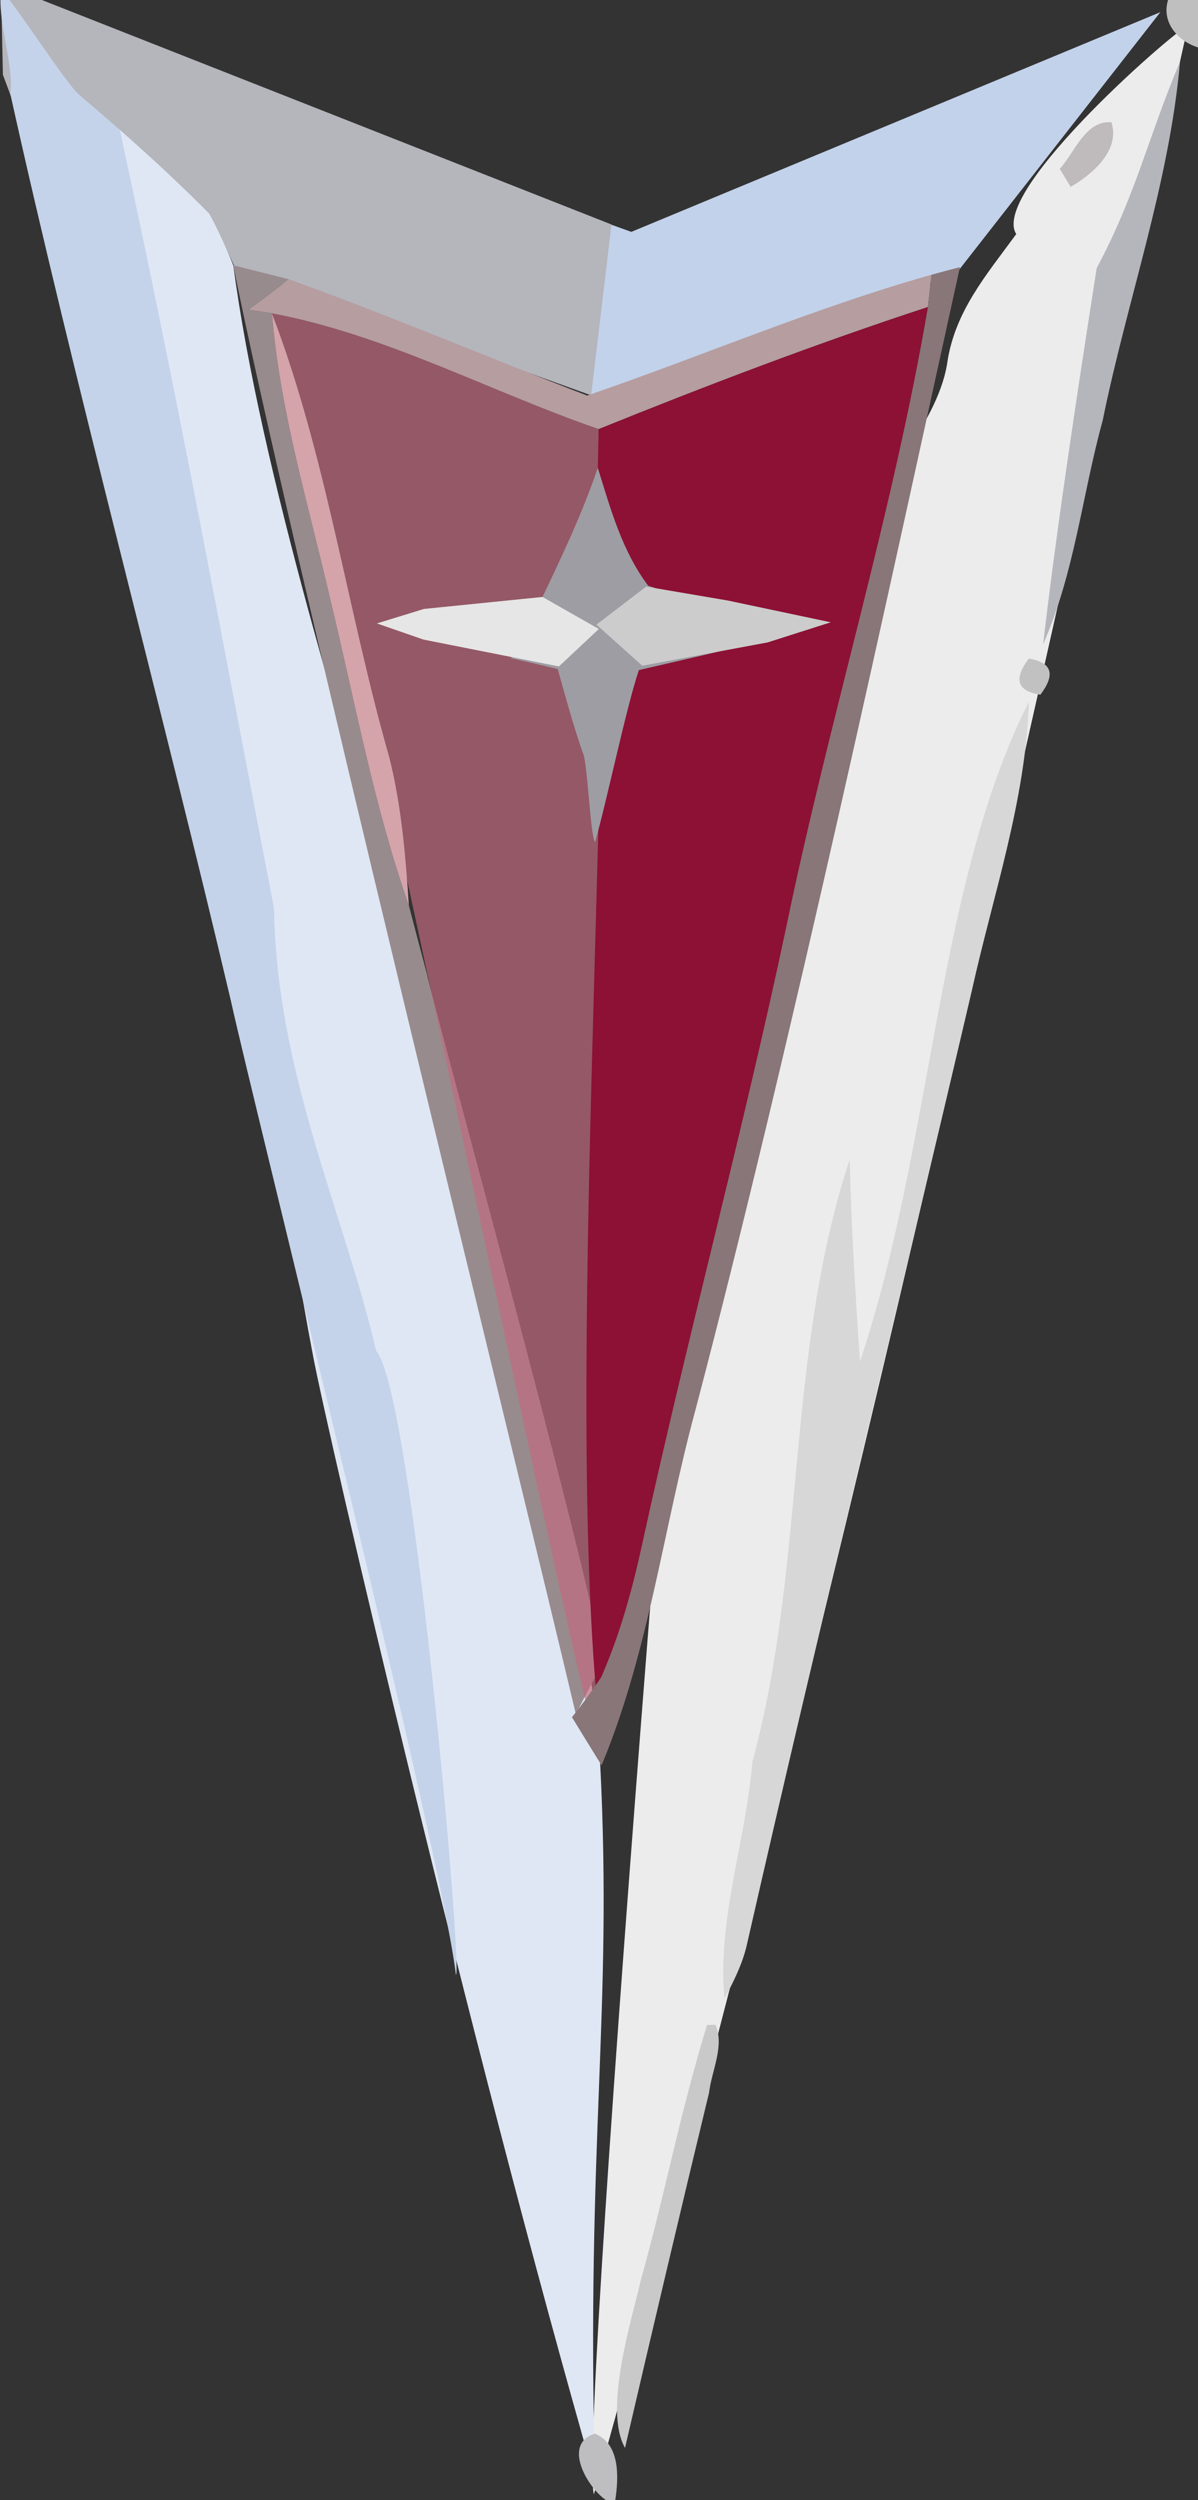
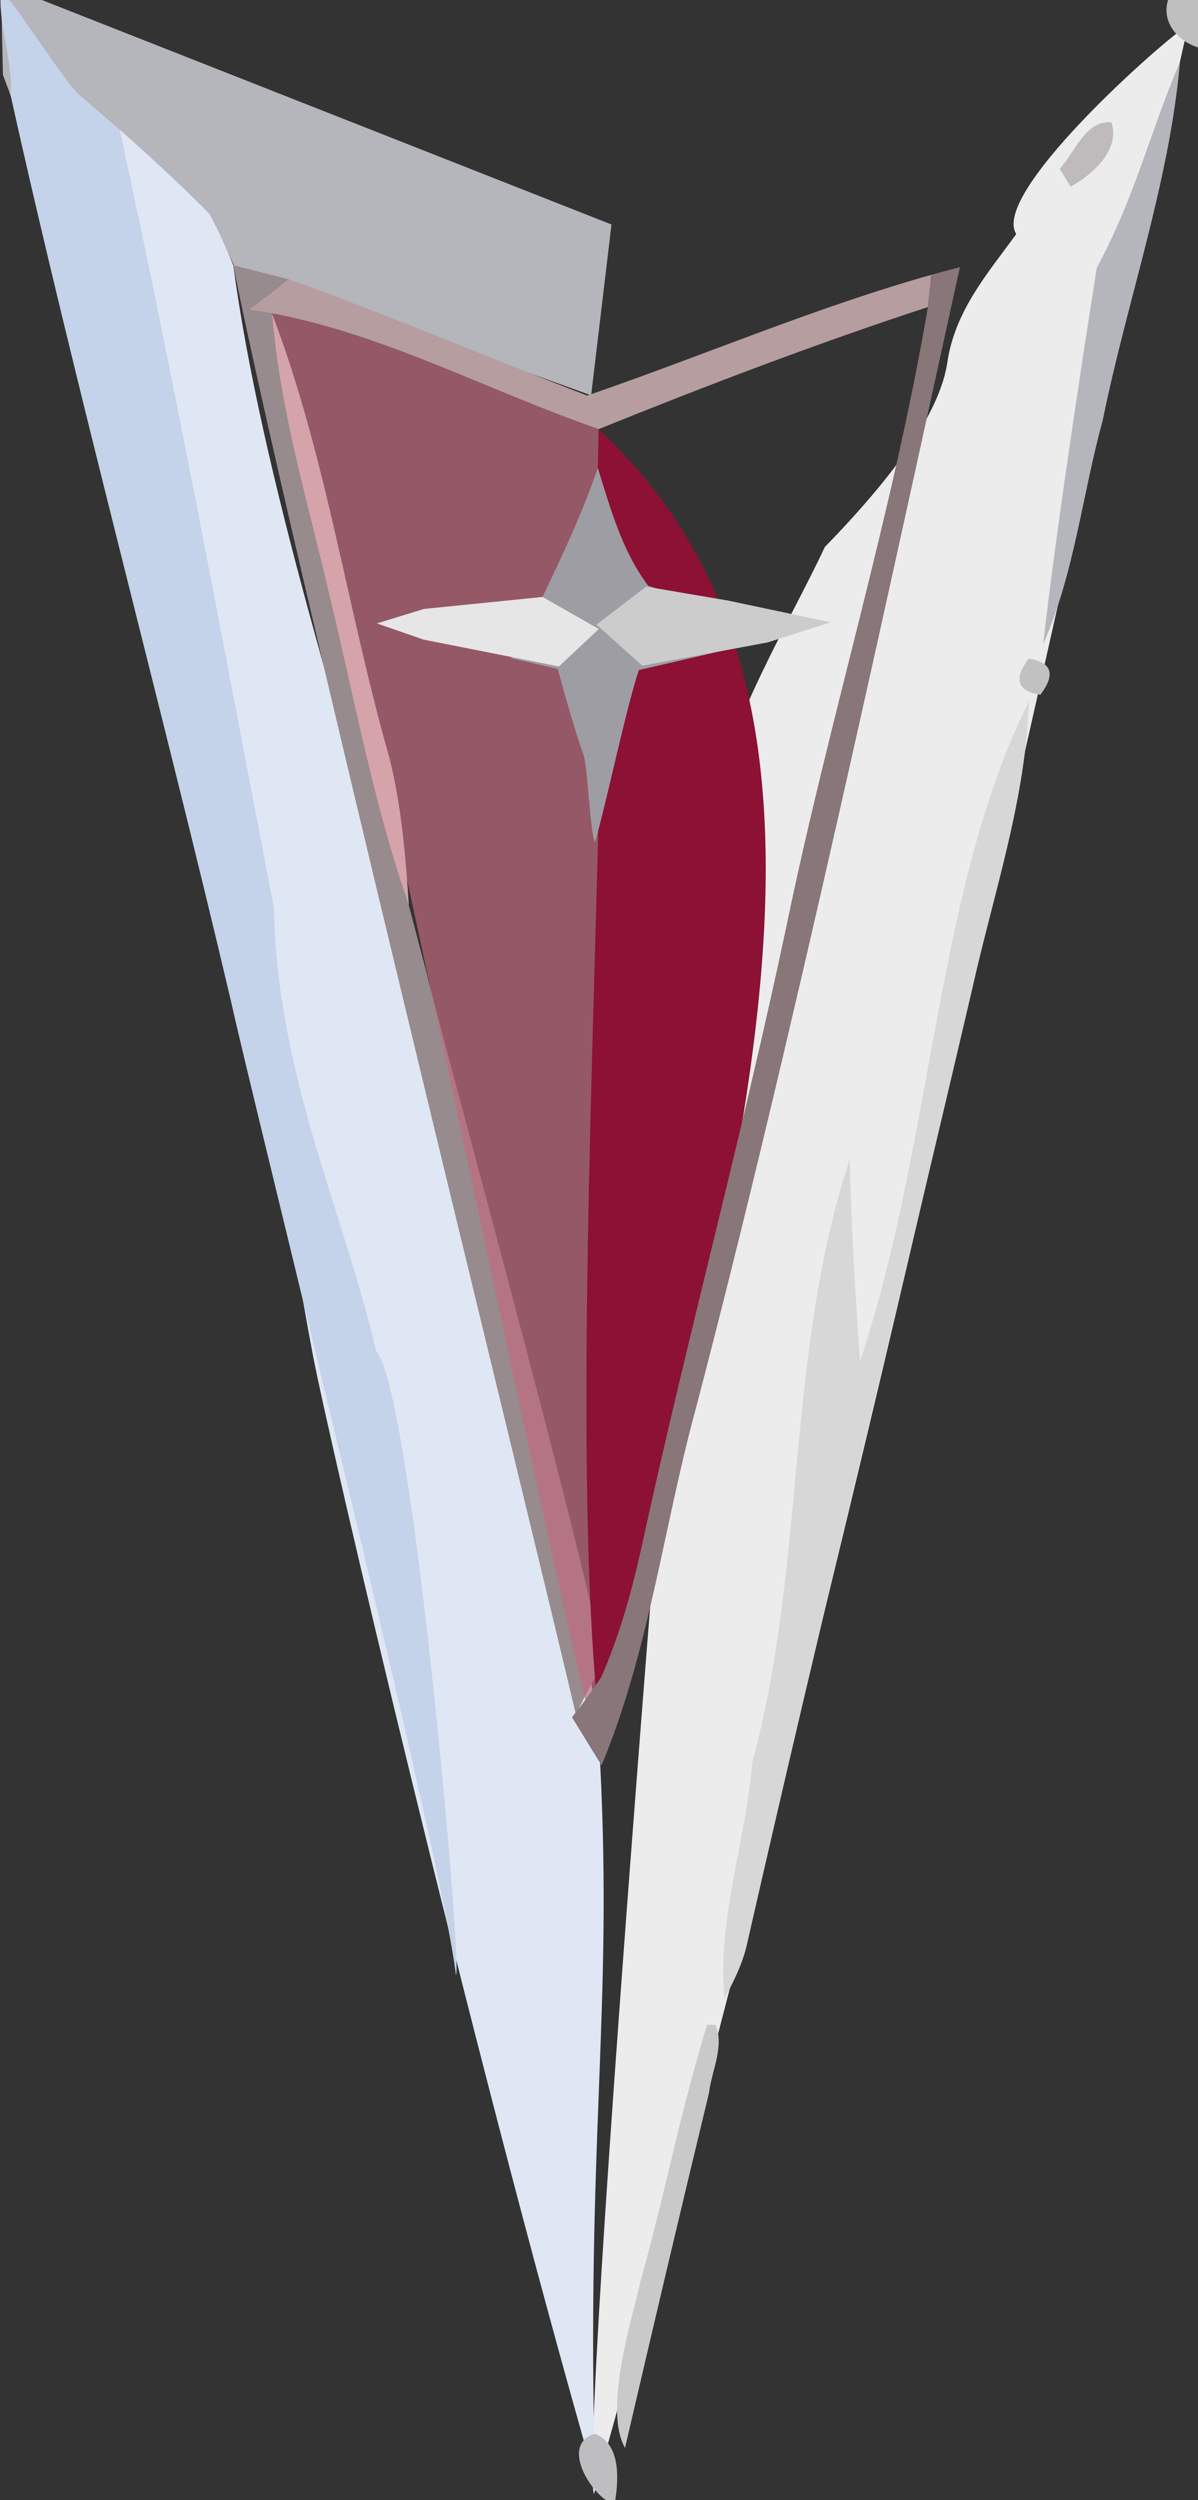
<svg xmlns="http://www.w3.org/2000/svg" xmlns:ns1="http://www.inkscape.org/namespaces/inkscape" xmlns:ns2="http://sodipodi.sourceforge.net/DTD/sodipodi-0.dtd" width="70pt" height="146pt" viewBox="0 0 70 146" version="1.1" id="svg2" ns1:version="0.91 r13725" ns2:docname="Pontiac.svg">
  <rect x="0" y="0" width="70" height="146" fill="#333333" stroke="none" />
  <defs id="defs94" />
  <ns2:namedview pagecolor="#ffffff" bordercolor="#666666" borderopacity="1" objecttolerance="10" gridtolerance="10" guidetolerance="10" ns1:pageopacity="0" ns1:pageshadow="2" ns1:window-width="1280" ns1:window-height="780" id="namedview92" showgrid="false" ns1:zoom="3.1506849" ns1:cx="43.75" ns1:cy="91.25" ns1:window-x="-8" ns1:window-y="-8" ns1:window-maximized="1" ns1:current-layer="svg2" />
  <path d="m 55.339,21.259 c 0.42,-3.05 2.312,-5.22 4.042,-7.59 C 57.763,11.136 69.256,1.255 69.416,1.515 56.963,56.773 48.35,96.865 34.701,145.664 c -0.96,-3.73 6.812,-94.842 7.152,-98.722 0.43,-4.27 4.48,-10.985 6.34,-14.995 2.67,-2.75 6.565,-7.108 7.145,-10.688 z" id="path26" style="fill:#ececec" ns1:connector-curvature="0" ns2:nodetypes="ccccccc" />
  <path fill="#c0bfbf" d=" M 68.25 0.00 L 70.00 0.00 L 70.00 2.77 C 68.82 2.40 67.85 1.30 68.25 0.00 Z" id="path8" />
-   <path d="M 35.417,13.012 36.888,13.541 67.8,0.71 55.908,15.925 34.47,23.075 Z" id="path10" ns1:connector-curvature="0" style="fill:#c2d2ea" ns2:nodetypes="cccccc" />
  <path d="M 0.074,-0.001 2.233,-0.084 35.73,13.11 34.54,23.086 13.714,15.578 12.25,12.5 1.511,7.962 0.17,4.369 Z" id="path12" ns1:connector-curvature="0" style="fill:#b5b5bc" ns2:nodetypes="ccccccccc" />
  <path d="M 64.082,15.653 C 66.392,11.323 67.06,8.08 68.95,3.6 c -0.63,7.14 -3.1,13.96 -4.52,20.96 -1.2,4.35 -1.64,8.91 -3.48,13.06 0.79,-6.8 2.072,-15.207 3.132,-21.967 z" id="path16" ns1:connector-curvature="0" style="fill:#b5b5bc" ns2:nodetypes="ccccc" />
  <path fill="#bfbbbc" d=" M 61.92 9.86 C 62.79 8.92 63.42 7.01 64.94 7.14 C 65.47 8.78 63.83 10.18 62.56 10.91 C 62.40 10.65 62.08 10.12 61.92 9.86 Z" id="path22" />
  <path d="m 6.99,7.57 c 1.8,1.59 3.57,3.22 5.26,4.93 0.51,0.98 0.97,1.97 1.38,2.99 3.239,24.197 19.392,62.054 21.438,87.486 0.745,14.672 -0.831,21.858 -0.3,41.855 C 27.431,119.3 19.155,83.763 18.295,79.193 15.365,64.023 10.3,22.66 6.99,7.57 Z" id="path24" ns1:connector-curvature="0" style="fill:#dfe7f4" ns2:nodetypes="ccccccc" />
-   <path fill="#c5c5c7" d=" M 36.89 13.10 C 37.39 12.75 38.39 12.05 38.89 11.69 C 38.39 12.05 37.39 12.75 36.89 13.10 Z" id="path30" />
  <path d="m 13.63,15.49 c 0.81,0.21 2.44,0.61 3.25,0.82 -0.78,0.6 -1.57,1.2 -2.37,1.78 l 1.38,0.21 c 0.45,5.66 2.11,11.09 3.38,16.59 1.46,6.02 2.56,12.14 4.62,17.99 0.35,1.35 0.71,2.7 1.07,4.05 0.06,0.71 11.897,43.653 10.085,40.503 -1.408,2.627 -1.178,2.297 -1.408,2.627 C 30.047,84.87 16.68,30.81 13.63,15.49 Z" id="path32" ns1:connector-curvature="0" style="fill:#988b8d" ns2:nodetypes="cccccccccc" />
  <path fill="#b59da0" d=" M 16.88 16.31 C 22.75 18.42 28.49 20.87 34.31 23.10 C 41.03 20.79 47.57 17.98 54.41 16.05 C 54.36 16.68 54.29 17.31 54.22 17.93 C 47.72 20.06 41.32 22.50 34.98 25.06 C 28.60 22.86 22.55 19.55 15.89 18.30 L 14.51 18.09 C 15.31 17.51 16.10 16.91 16.88 16.31 Z" id="path34" />
  <path d="m 15.89,18.3 c 6.66,1.25 12.71,4.56 19.09,6.76 0.263,11.575 8.452,5.19 0.319,20.469 -1.03,-0.45 0.469,56.238 -0.571,55.778 C 32.268,92.706 19.09,26.68 15.89,18.3 Z" id="path38" ns1:connector-curvature="0" style="fill:#c4697e;fill-opacity:0.675" ns2:nodetypes="ccccc" />
-   <path d="m 34.98,25.06 c 6.34,-2.56 12.74,-5 19.24,-7.13 C 50.339,39.429 45.422,62.995 34.99,100.495 32.942,80.877 35.985,41.948 34.93,27.32 c 0.01,-0.57 0.04,-1.7 0.05,-2.26 z" id="path40" ns1:connector-curvature="0" style="fill:#8c1134;fill-opacity:1" ns2:nodetypes="ccccc" />
+   <path d="m 34.98,25.06 C 50.339,39.429 45.422,62.995 34.99,100.495 32.942,80.877 35.985,41.948 34.93,27.32 c 0.01,-0.57 0.04,-1.7 0.05,-2.26 z" id="path40" ns1:connector-curvature="0" style="fill:#8c1134;fill-opacity:1" ns2:nodetypes="ccccc" />
  <path fill="#d4a4aa" d=" M 15.89 18.30 C 19.09 26.68 20.29 35.64 22.75 44.24 C 23.46 47.07 23.70 49.98 23.89 52.88 C 21.83 47.03 20.73 40.91 19.27 34.89 C 18.00 29.39 16.34 23.96 15.89 18.30 Z" id="path42" />
  <path d="m 31.7,34.86 c 1.18,-2.47 2.35,-4.95 3.23,-7.54 0.74,2.38 1.42,4.87 2.95,6.89 2.37,0.81 4.9,1.05 7.36,1.51 -2.3,-0.08 -4.61,0.08 -6.89,0.35 2.15,1.07 4.52,1.5 6.91,1.18 -2.63,0.67 -5.28,1.27 -7.93,1.88 -0.74,2.18 -1.913,7.838 -2.563,10.048 C 34.477,48.738 34.33,44.37 34.04,43.93 c -0.55,-1.6 -1,-3.23 -1.45,-4.86 -0.92,-0.22 -1.85,-0.44 -2.78,-0.64 l 1.68,-0.64 c 0.08,-0.98 0.15,-1.96 0.21,-2.93 z" id="path44" ns1:connector-curvature="0" style="fill:#9e9da4" ns2:nodetypes="ccccccccccccc" />
  <path d="m 24.77,35.56 6.93,-0.7 3.289,1.872 L 32.658,38.918 24.744,37.35 22.023,36.406 Z" id="path46" ns1:connector-curvature="0" style="fill:#e6e6e6" ns2:nodetypes="ccccccc" />
  <path fill="#c2c1c1" d=" M 60.11 38.46 C 61.47 38.68 61.69 39.38 60.79 40.57 C 59.43 40.36 59.21 39.66 60.11 38.46 Z" id="path54" />
  <path d="m 60.12,40.97 c -0.18,5.78 -2.09,11.27 -3.33,16.86 -4.35,18.6 -8.92,37.16 -13.16,55.78 -0.26,1.11 -0.77,2.11 -1.3,3.11 -0.43,-4.64 1.25,-9.2 1.63,-13.83 3.14,-11.5 1.93,-23.78 5.69,-35.19 0.09,3.94 0.33,7.88 0.6,11.81 4.286,-12.844 4.439,-27.752 9.87,-38.54 z" id="path58" ns1:connector-curvature="0" style="fill:#d8d7d8" ns2:nodetypes="cccccccc" />
  <path d="m 41.31,118.25 0.5,-0.01 c 0.53,1.25 -0.23,2.69 -0.38,3.97 -1.67,6.9 -3.3,13.82 -4.91,20.74 -1.27,-2.24 0.398,-7.493 0.918,-9.773 1.62,-5.86 2.122,-9.107 3.872,-14.927 z" id="path88" ns1:connector-curvature="0" style="fill:#cac9ca" ns2:nodetypes="cccccc" />
  <path fill="#bebec1" d=" M 35.41 146.00 C 34.31 145.26 32.84 142.70 34.76 142.12 C 36.25 142.71 36.15 144.69 35.95 146.00 L 35.41 146.00 Z" id="path90" />
  <path d="M 0.075,-0.573 C 0.805,0.117 3.84,4.85 4.6,5.51 c 0.8,0.68 1.59,1.37 2.39,2.06 3.31,15.09 6.09,30.3 9.02,45.47 0.145,9.639 4.113,17.857 5.969,25.856 2.119,2.315 5.078,36.4 4.658,36.43 C 25.907,108.675 14.93,64.95 13.49,58.44 9.58,41.79 4.294,22.173 0.604,5.483 c 0.22,-1.69 -0.8,-4.376 -0.53,-6.056 z" id="path14" ns1:connector-curvature="0" style="fill:#c4d3ea" ns2:nodetypes="ccccccccc" />
  <path d="m 54.41,16.05 c 0.42,-0.12 1.26,-0.34 1.68,-0.45 -3.884,17.622 -9.831,45.337 -15.45,66.72 -1.88,6.91 -2.72,14.13 -5.49,20.77 -0.43,-0.7 -1.3,-2.1 -1.73,-2.81 0.6,-0.75 1.18,-1.54 1.71,-2.34 1.1,-2.5 1.82,-5.14 2.4,-7.8 2.64,-12.09 5.88,-24.03 8.44,-36.14 2.5,-12.07 6.17,-23.91 8.25,-36.07 0.07,-0.62 0.14,-1.25 0.19,-1.88 z" id="path36" ns1:connector-curvature="0" style="fill:#887678" ns2:nodetypes="cccccccccc" />
  <path d="m 34.851,36.477 2.903,-2.221 4.79,0.816 L 48.54,36.34 l -3.686,1.175 -7.324,1.362 z" id="path50" ns1:connector-curvature="0" style="fill:#cccccc" ns2:nodetypes="ccccccc" />
</svg>